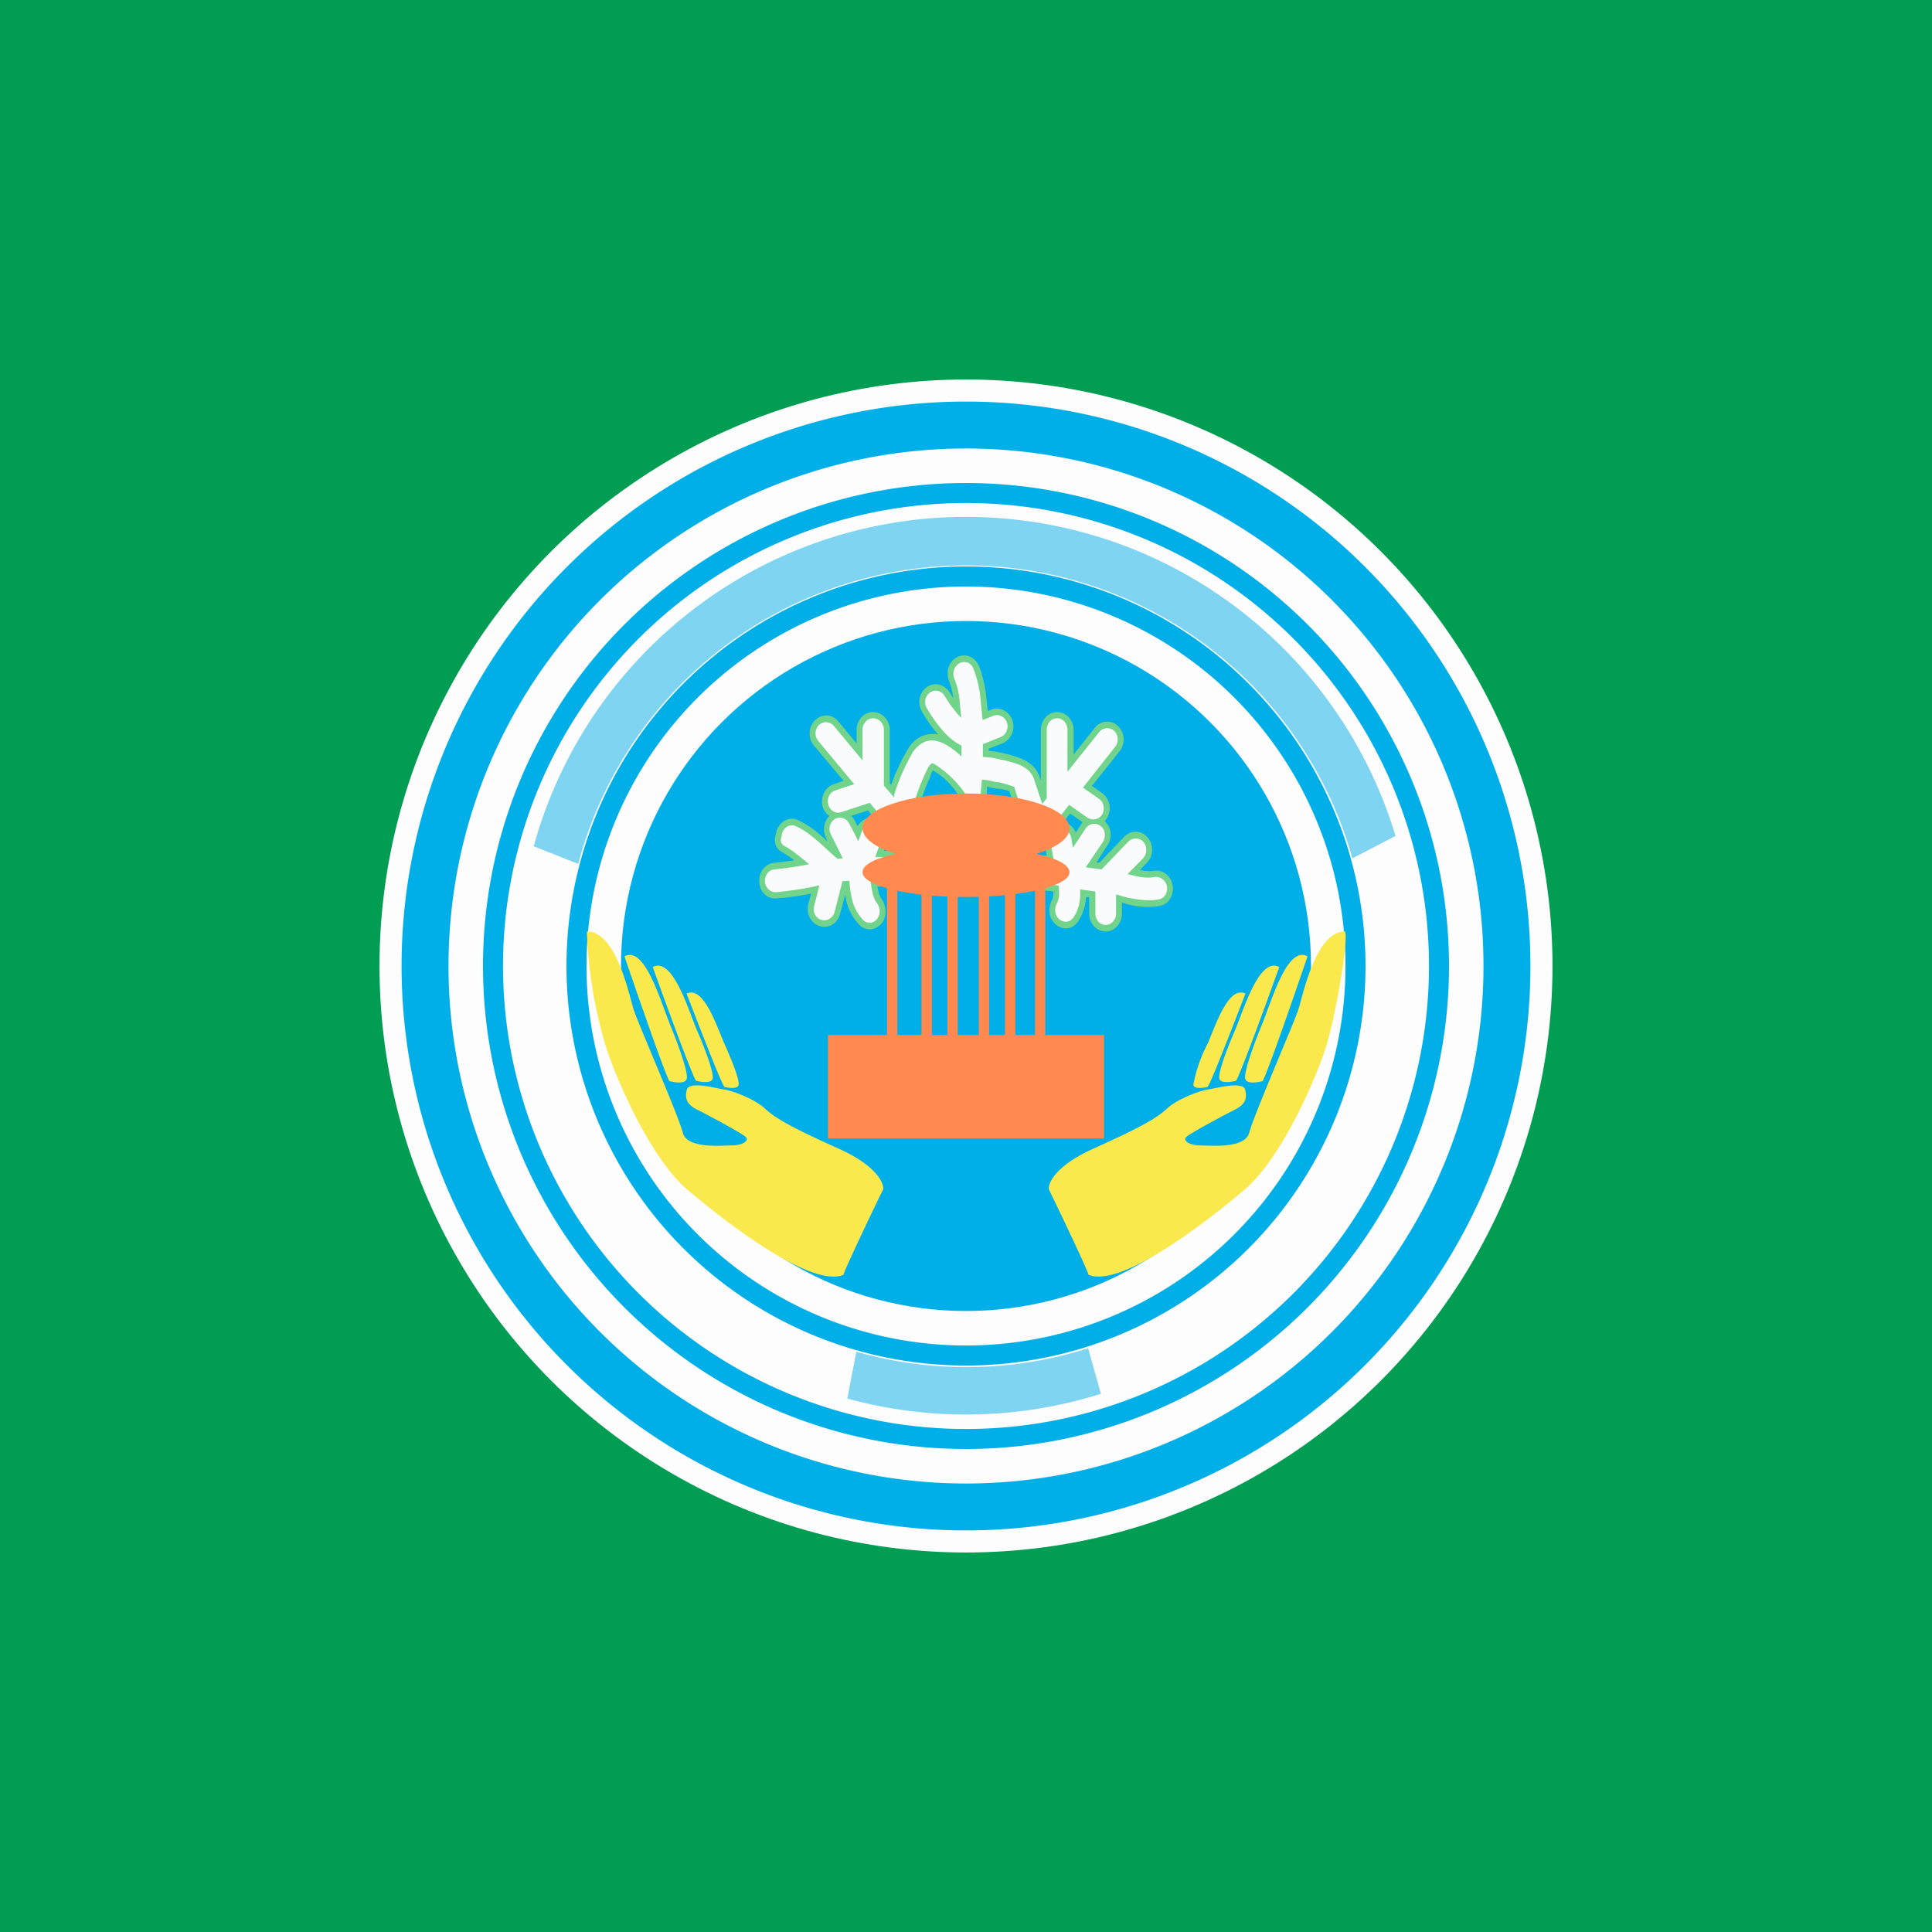
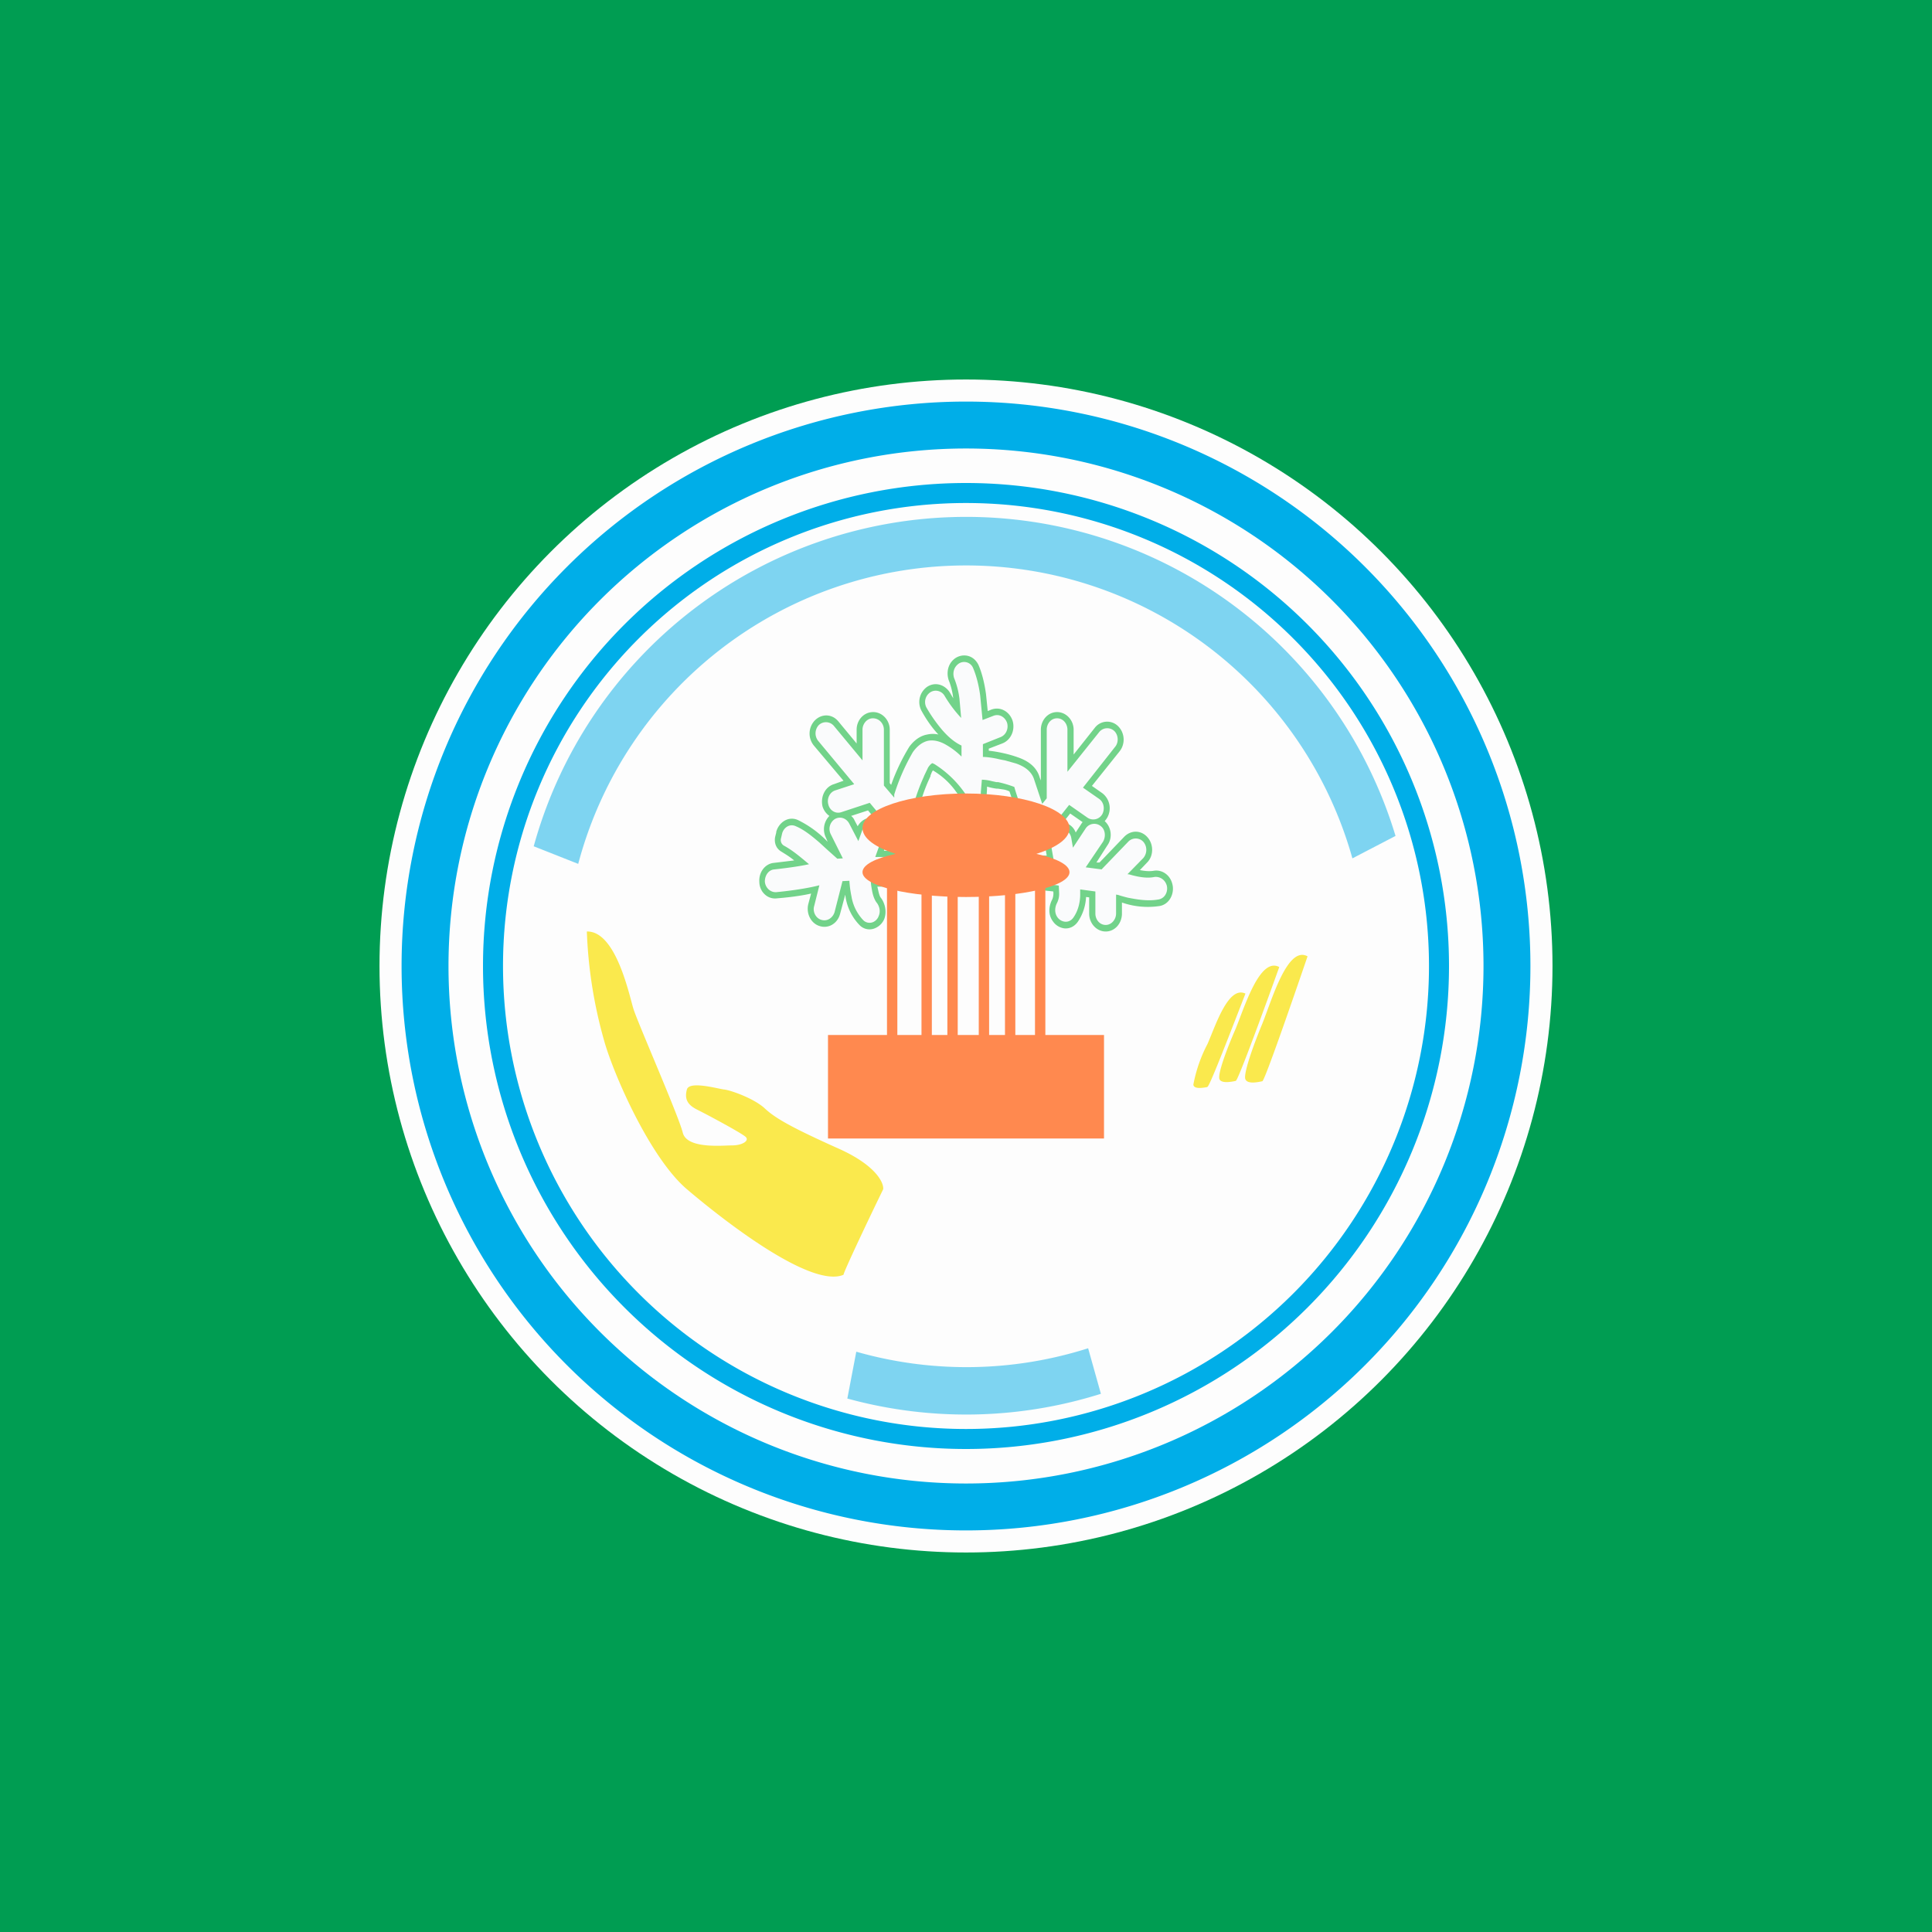
<svg xmlns="http://www.w3.org/2000/svg" width="56" height="56" viewBox="0 0 56 56">
  <path fill="#009D52" d="M0 0h56v56H0z" />
  <circle cx="28" cy="28" r="17" fill="#FDFDFD" />
  <path fill-rule="evenodd" d="M28 44.36a16.36 16.36 0 1 0 0-32.72 16.36 16.36 0 0 0 0 32.72ZM28 43a15 15 0 1 0 0-30 15 15 0 0 0 0 30Z" fill="#00AEE8" />
  <path fill-rule="evenodd" d="M28 42a14 14 0 1 0 0-28 14 14 0 0 0 0 28Zm0-.58a13.42 13.42 0 1 0 0-26.84 13.42 13.42 0 0 0 0 26.84Z" fill="#00AEE8" />
-   <path fill-rule="evenodd" d="M28 39.58a11.58 11.58 0 1 0 0-23.16 11.58 11.58 0 0 0 0 23.16Zm0-.58a11 11 0 1 0 0-22 11 11 0 0 0 0 22Z" fill="#00AEE8" />
-   <circle cx="28" cy="28" r="10" fill="#00AEE8" />
-   <path d="M30.4 34.47c.39.8 1.15 2.4 1.15 2.48.94.4 3.46-1.56 4.54-2.48 1.08-.92 2.14-3.37 2.4-4.31.26-.95.59-2.85.5-3.16-.85-.02-1.23 1.86-1.35 2.24-.11.37-1.31 3.1-1.43 3.59-.12.48-1.15.37-1.43.37-.29 0-.5-.13-.4-.24.09-.1 1.1-.64 1.4-.79.31-.15.38-.33.31-.59-.07-.26-.9-.02-1.08 0-.19.02-.87.26-1.18.55-.3.28-.77.55-2.13 1.16-1.1.49-1.32 1-1.3 1.18Z" fill="#FAE94D" />
  <path d="M36.59 31.34c.07-.02.9-2.42 1.31-3.62-.58-.32-1.03 1.25-1.31 1.95-.29.7-.52 1.38-.5 1.58.03.2.4.11.5.09ZM35.82 31.33c.07-.02.87-2.21 1.26-3.3-.56-.3-1 1.14-1.26 1.78-.28.64-.5 1.26-.48 1.44.02.18.39.1.48.08ZM35 31.5c.06 0 .75-1.8 1.1-2.7-.5-.24-.87.94-1.1 1.46a4.18 4.18 0 0 0-.41 1.18c.02.15.33.08.4.07ZM25.6 34.47c-.39.8-1.15 2.4-1.15 2.48-.94.4-3.46-1.56-4.54-2.48-1.08-.92-2.14-3.37-2.4-4.31a13.3 13.3 0 0 1-.5-3.16c.85-.02 1.23 1.86 1.35 2.24.11.37 1.31 3.1 1.43 3.59.12.48 1.15.37 1.43.37.29 0 .5-.13.4-.24-.09-.1-1.1-.64-1.4-.79-.31-.15-.38-.33-.31-.59.07-.26.9-.02 1.08 0 .19.02.87.26 1.18.55.3.28.77.55 2.13 1.16 1.1.49 1.32 1 1.3 1.18Z" fill="#FAE94D" />
-   <path d="M19.41 31.34c-.07-.02-.9-2.42-1.31-3.62.58-.32 1.03 1.25 1.31 1.95.29.7.52 1.38.5 1.58-.03.2-.4.11-.5.09ZM20.18 31.33c-.07-.02-.87-2.21-1.26-3.3.56-.3 1 1.14 1.26 1.78.28.64.5 1.26.48 1.44-.02.18-.39.1-.48.08ZM21 31.5c-.06 0-.75-1.8-1.1-2.7.5-.24.87.94 1.1 1.46.24.53.43 1.03.41 1.18-.02.15-.33.08-.4.07Z" fill="#FAE94D" />
  <path d="M16.76 25.04a11.63 11.63 0 0 1 22.44-.16l1.25-.65a13 13 0 0 0-24.98.3l1.29.51Zm7.8 15.5.26-1.36a11.63 11.63 0 0 0 6.72-.1l.37 1.32a13 13 0 0 1-7.34.14Z" fill="#00ADE6" fill-opacity=".5" />
  <path d="M27.66 19.1c.2-.16.54-.15.7.17.11.25.18.56.22.85l.05.49.1-.04c.26-.1.53.05.62.32.08.26-.04.56-.3.66l-.39.15v.06c.28.03.59.1.84.19.2.07.54.22.64.6l.03.07v-1.47c0-.27.2-.51.47-.51.27 0 .48.24.48.51v.72l.61-.77a.45.45 0 0 1 .68-.05c.2.2.21.52.04.73l-.8 1 .3.21a.55.55 0 0 1 .07.81c.2.18.23.49.08.7l-.32.5h.09l.72-.75c.2-.2.5-.19.68.03.17.2.17.53-.02.72l-.21.22c.15.03.28.04.4.02.22-.04.47.1.54.38.07.25-.06.58-.36.64a2.28 2.28 0 0 1-1.1-.1v.32c0 .28-.2.52-.47.52-.27 0-.48-.24-.48-.52v-.47a9 9 0 0 1-.09-.01 1.4 1.4 0 0 1-.24.72c-.1.14-.24.2-.38.19a.47.47 0 0 1-.33-.19c-.18-.23-.11-.5-.03-.65a.45.45 0 0 0 .03-.23 6.45 6.45 0 0 0-.18-.02l-.16-.02v-1h.15l-.06-.35a.56.56 0 0 1 .01-.26h-.6l-.12-.34-.31-.91a.61.61 0 0 0-.2-.06l-.13-.02h-.04a1.65 1.65 0 0 1-.28-.06c0 .16-.02.3-.03.46l-.02.27-.04.47-.28-.37a15.03 15.03 0 0 1-.57-.74 2.17 2.17 0 0 0-.63-.56l-.03.05-.04.1v.02l-.05.11c-.1.22-.19.47-.24.67-.07.22-.27.38-.5.37l-.45.46c.02.1.01.2-.02.3l-.09.25h.36l-.02 1.04h-.53l.02.08c.03.15.06.22.08.24.08.1.2.35.1.62a.5.5 0 0 1-.28.27.4.4 0 0 1-.42-.08 1.5 1.5 0 0 1-.43-.9l-.15.56c-.07.27-.33.44-.6.35-.25-.08-.39-.37-.32-.64l.08-.3c-.35.08-.75.12-1 .14-.27.03-.5-.2-.5-.48-.02-.28.17-.53.43-.55l.58-.07c-.12-.1-.25-.18-.38-.26a.37.37 0 0 1-.16-.2.44.44 0 0 1-.01-.23l.03-.12v-.02c.07-.26.34-.47.63-.34a3.04 3.04 0 0 1 .86.63l-.05-.12a.55.55 0 0 1 .1-.63.52.52 0 0 1-.2-.28c-.06-.27.07-.56.33-.64l.28-.1-.86-1.02a.55.55 0 0 1 .03-.73c.2-.2.5-.19.68.03l.53.64v-.4c0-.27.2-.51.48-.51.27 0 .48.24.48.51v1.55l.04.05a5.84 5.84 0 0 1 .53-1.11c.12-.16.29-.31.52-.35a.75.75 0 0 1 .32 0c-.2-.21-.37-.47-.48-.67a.54.54 0 0 1 .15-.71c.24-.16.52-.06.66.16l.1.17a2.08 2.08 0 0 0-.11-.47c-.09-.2-.08-.49.14-.67Zm-2.99 4.55c.04.03.08.08.1.13l.09.17c.1-.18.29-.28.48-.24l-.18-.22-.49.16Zm1.43-.41.08.02c.06.02.13-.01.15-.09a5.5 5.5 0 0 1 .37-.96c.04-.09.12-.23.27-.27h.1l.13.05c.3.16.53.4.74.65l.3.38.03-.43.01-.18h.17c.1 0 .2 0 .34.04l.15.03h.03l.15.02c.12.02.27.06.4.17l.04.04.02.05.32.96.03.09h.44l.59-.73.66.47c.06.04.13.02.17-.04.04-.07.01-.16-.04-.2l-.63-.45 1.06-1.32a.16.16 0 0 0-.01-.21c-.05-.05-.12-.04-.17.01l-1.24 1.57v-1.76c0-.08-.06-.14-.12-.14s-.12.06-.12.14v2.06l-.37.47-.1-.3-.25-.72c-.05-.18-.22-.29-.41-.35-.29-.1-.63-.18-.91-.18h-.18V21.43l.63-.25c.06-.02.1-.1.08-.18-.03-.08-.1-.1-.15-.09l-.56.22v-.26a7.81 7.81 0 0 0-.07-.7c-.04-.28-.1-.55-.2-.74-.02-.04-.04-.06-.07-.06a.1.1 0 0 0-.08.02c-.06.05-.07.14-.04.21.06.15.11.36.15.62.03.18.05.38.06.59l.02.47-.32-.32a3.87 3.87 0 0 1-.52-.7c-.05-.06-.12-.08-.17-.04a.15.15 0 0 0-.04.2c.11.18.27.42.44.62.14.15.3.31.5.39l.1.04V21.95l-.01.4-.29-.27c-.14-.14-.3-.26-.46-.34a.56.56 0 0 0-.36-.08c-.11.02-.21.1-.3.22-.1.12-.18.28-.25.43a5.83 5.83 0 0 0-.3.83l.01.1Zm4.72.6c.16.02.3.13.36.29l.15-.23a.5.5 0 0 1 .05-.07l-.36-.25-.2.25Zm-4.91-.43-.48-.57v-1.69c0-.08-.06-.14-.12-.14s-.12.06-.12.14v1.4l-1.16-1.4a.1.1 0 0 0-.16 0 .16.16 0 0 0-.01.2l1.22 1.47-.8.27c-.07.02-.11.1-.09.18.02.08.09.1.15.1l.93-.32.46.55.18-.19Zm4.64 1.76v.29l.18.02.12.03.02.13c.03.16.05.42-.07.62a.26.26 0 0 0-.03.12c0 .04.01.07.03.1.02.03.06.05.09.05.02 0 .04 0 .07-.04.12-.17.16-.38.17-.57v-.13l-.01-.23.21.03.44.07.16.02v.8c0 .09.06.14.12.14s.12-.05.12-.14v-.8l.22.06a11.1 11.1 0 0 1 .35.1c.25.05.53.1.81.05a.1.1 0 0 0 .08-.06.17.17 0 0 0 0-.11c-.01-.08-.08-.12-.14-.1-.23.03-.47 0-.7-.06l-.16-.04-.3-.08.67-.7a.16.16 0 0 0 0-.21.1.1 0 0 0-.16 0l-.84.87-.08-.01-.48-.07-.28-.04.65-.99a.16.16 0 0 0-.02-.2c-.05-.04-.13-.04-.17.03l-.62.93-.13-.73c-.02-.08-.09-.12-.14-.11-.06.01-.11.08-.1.17l.15.8h-.23Zm-6.1-1.21c-.03-.07-.1-.09-.15-.05-.06.03-.09.12-.05.2l.47.94-.27.02-.17.01h-.07l-.05-.04-.29-.26-.24-.22a2.7 2.7 0 0 0-.64-.44.08.08 0 0 0-.08 0 .14.14 0 0 0-.06.09l-.02.05v.02a.56.56 0 0 0-.02.07c.27.15.52.35.75.55l.3.25-.37.08a8.2 8.2 0 0 1-1.02.16c-.06 0-.12.06-.11.15 0 .08.07.13.12.13.32-.03.87-.1 1.24-.2l.3-.1-.24.93c-.02.09.02.16.08.18.06.02.13-.01.15-.1l.26-1.02h.13l.22-.02.18-.01.01.18c0 .14.03.28.06.42.04.22.13.47.29.6l.04.03h.03a.14.14 0 0 0 .07-.08.18.18 0 0 0 0-.11.3.3 0 0 0-.05-.1 1 1 0 0 1-.15-.4 2.55 2.55 0 0 1-.05-.35l-.01-.2H25.6v-.29h-.5l.26-.76c.03-.08 0-.16-.07-.18-.05-.03-.12 0-.15.08l-.24.7-.45-.91Zm-1.64.39Z" fill="#72D38A" />
  <path d="M27.87 21.93v-.32c-.22-.1-.41-.28-.55-.44a4.35 4.35 0 0 1-.46-.65.34.34 0 0 1 .1-.45c.15-.1.34-.04.42.1a3.69 3.69 0 0 0 .48.64l-.05-.56a2.37 2.37 0 0 0-.14-.56c-.06-.13-.05-.32.1-.44a.28.28 0 0 1 .43.1c.1.23.17.51.21.8l.07.72.31-.12c.17-.07.34.03.4.2.05.17-.03.36-.2.42l-.5.2v.37c.11 0 .25.02.4.05a3.3 3.3 0 0 0 .24.05l.32.09c.2.07.45.2.53.48l.23.69.13-.16v-1.99c0-.17.12-.33.3-.33s.3.16.3.33v1.22l.92-1.15a.3.3 0 0 1 .44-.03c.12.12.13.33.02.46l-.93 1.18.46.32c.15.1.18.3.1.45a.3.3 0 0 1-.43.1l-.53-.37-.53.67h-.66l-.07-.22c-.09-.24-.28-.78-.33-.97a3.26 3.26 0 0 0-.47-.14h-.05l-.14-.03a1.16 1.16 0 0 0-.28-.04l-.03.36v.1l-.04.47-.28-.36-.09-.1a3.05 3.05 0 0 0-.9-.9.4.4 0 0 0-.1-.05l-.04.03a.53.53 0 0 0-.08.1l-.11.23-.02.05c-.1.22-.2.49-.26.7-.05.16-.2.27-.38.22l-.42.42-.5-.6-.82.27c-.17.06-.34-.05-.38-.22-.05-.17.04-.36.2-.41l.55-.18-1.04-1.25a.35.35 0 0 1 .01-.46.3.3 0 0 1 .44.02l.83 1v-.89c0-.17.13-.33.3-.33.19 0 .32.16.32.33v1.62l.3.35v-.09a6.02 6.02 0 0 1 .54-1.23c.1-.14.25-.29.45-.33.18-.03.35.03.48.1.18.1.34.22.48.36Zm-4.42 3.12c-.24-.2-.47-.4-.73-.54a.19.19 0 0 1-.08-.1.2.2 0 0 1 0-.12l.03-.13c.04-.16.21-.3.4-.21.24.1.47.29.68.47l.24.22.28.25.16-.01-.35-.7a.34.34 0 0 1 .12-.44c.16-.09.34-.02.42.14l.26.5.1-.28c.05-.16.23-.26.4-.19.16.07.23.26.17.43l-.18.5h.43v.67h-.56c0 .1.02.21.04.32.03.16.08.26.12.32.07.08.14.24.07.4a.3.3 0 0 1-.17.18.26.26 0 0 1-.27-.05 1.3 1.3 0 0 1-.35-.7 3.1 3.1 0 0 1-.06-.45l-.2.01-.23.9c-.05.16-.21.28-.39.22-.16-.05-.25-.24-.2-.4l.15-.6c-.38.1-.93.17-1.25.2-.18.01-.32-.14-.33-.31 0-.18.11-.34.28-.35.27-.03.68-.08 1-.15Zm-.81-.77Zm8.46.29.37-.56a.3.3 0 0 1 .43-.07c.14.1.16.31.07.46l-.5.74.46.06.77-.8a.3.3 0 0 1 .44 0c.12.14.11.34 0 .47l-.46.47c.05 0 .1.02.14.03.23.06.45.09.64.05.15-.02.31.07.36.25.04.16-.04.36-.23.4-.32.06-.64 0-.9-.05a6.49 6.49 0 0 1-.22-.06l-.06-.02-.06-.01v.55c0 .17-.13.33-.3.33-.18 0-.3-.16-.3-.33v-.64l-.44-.06v.15c0 .2-.05.46-.2.67-.13.18-.35.13-.45 0-.11-.14-.08-.32-.02-.43a.59.59 0 0 0 .06-.27l-.01-.23a1.4 1.4 0 0 0-.16-.02l.01-.2-.02.2-.16-.02v-.65h.19l-.1-.57c-.03-.17.06-.35.24-.39.17-.03.33.1.36.26l.05.29Z" fill="#FAFBFC" />
  <path fill="#FF894F" d="M24 30h8v3h-8z" />
  <path d="M30 25.64v4.63h.3v-4.63H30Zm-2.54 4.63v-4.63h.3v4.63h-.3Zm-1.75-4.63v4.63h.3v-4.63h-.3Zm1 0v4.63h.3v-4.63h-.3Zm1.66 0v4.63h.3v-4.63h-.3Zm.76 4.63v-4.63h.3v4.63h-.3Z" fill="#FF894F" />
  <path d="M30.04 24.75c.6-.19.96-.45.96-.74 0-.56-1.34-1.01-3-1.01s-3 .45-3 1c0 .3.37.56.96.75-.6.13-.96.32-.96.53 0 .4 1.34.72 3 .72s3-.32 3-.72c0-.21-.37-.4-.96-.53Z" fill="#FF894F" />
</svg>